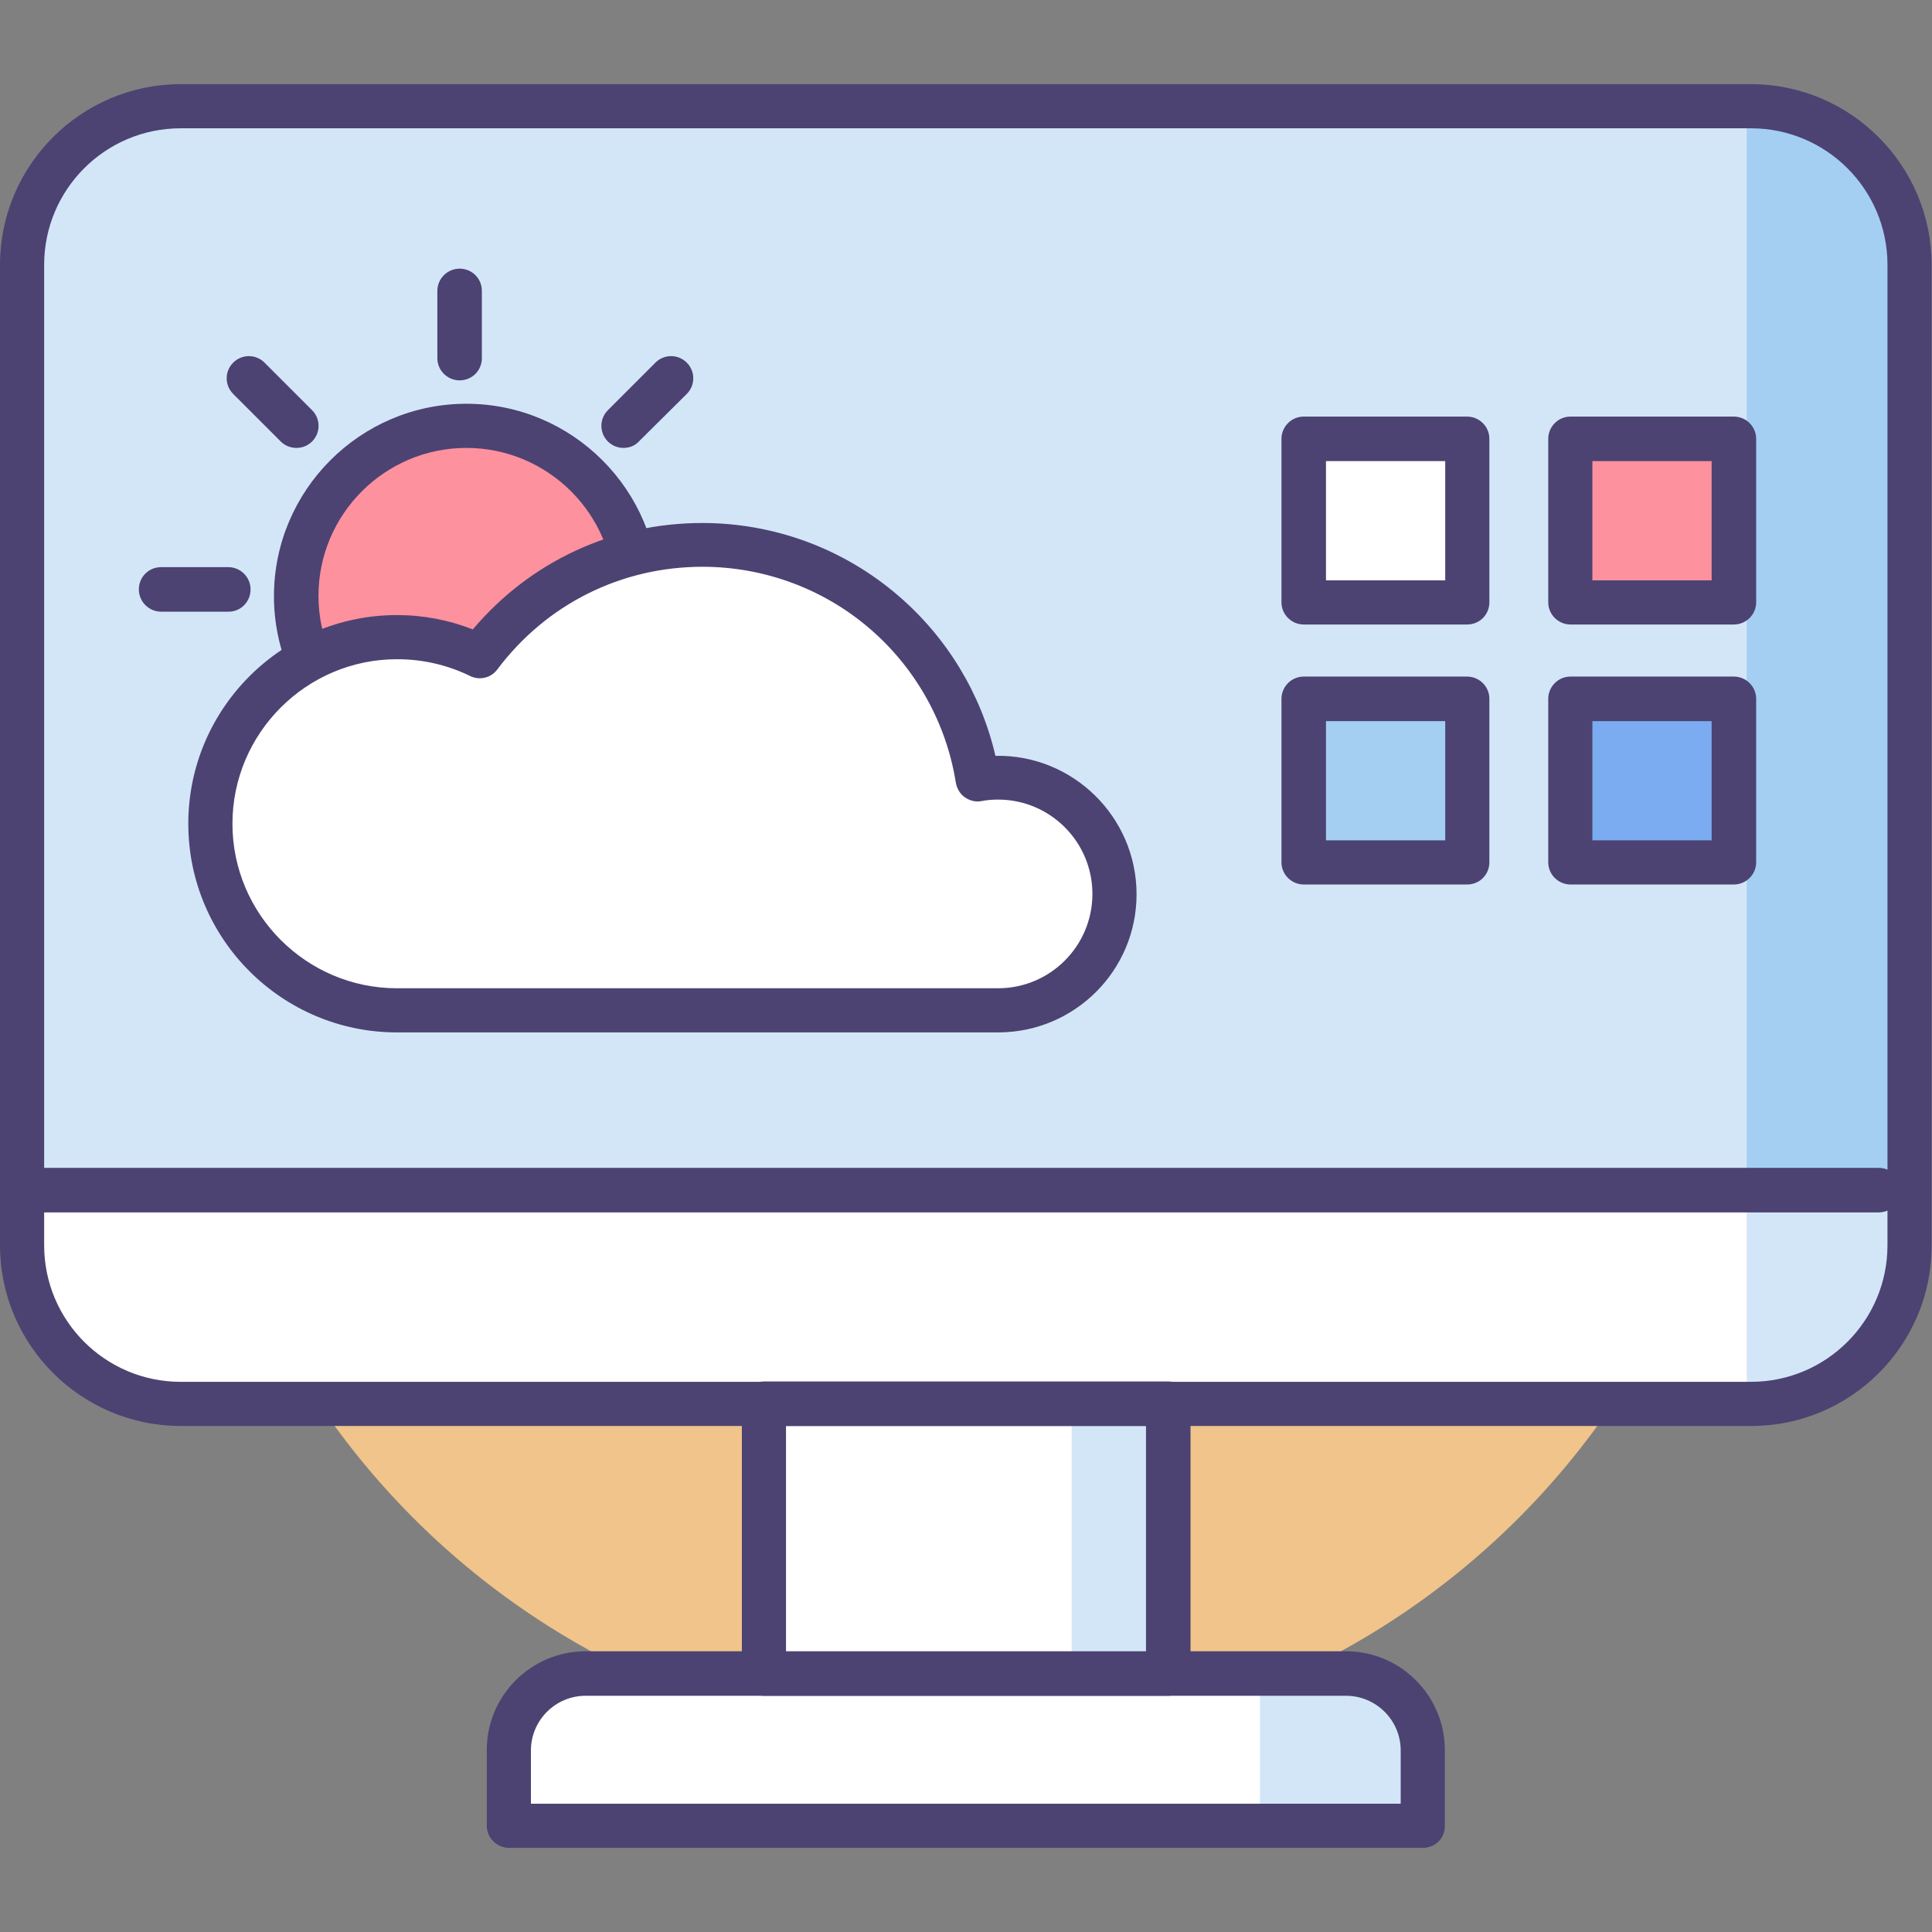
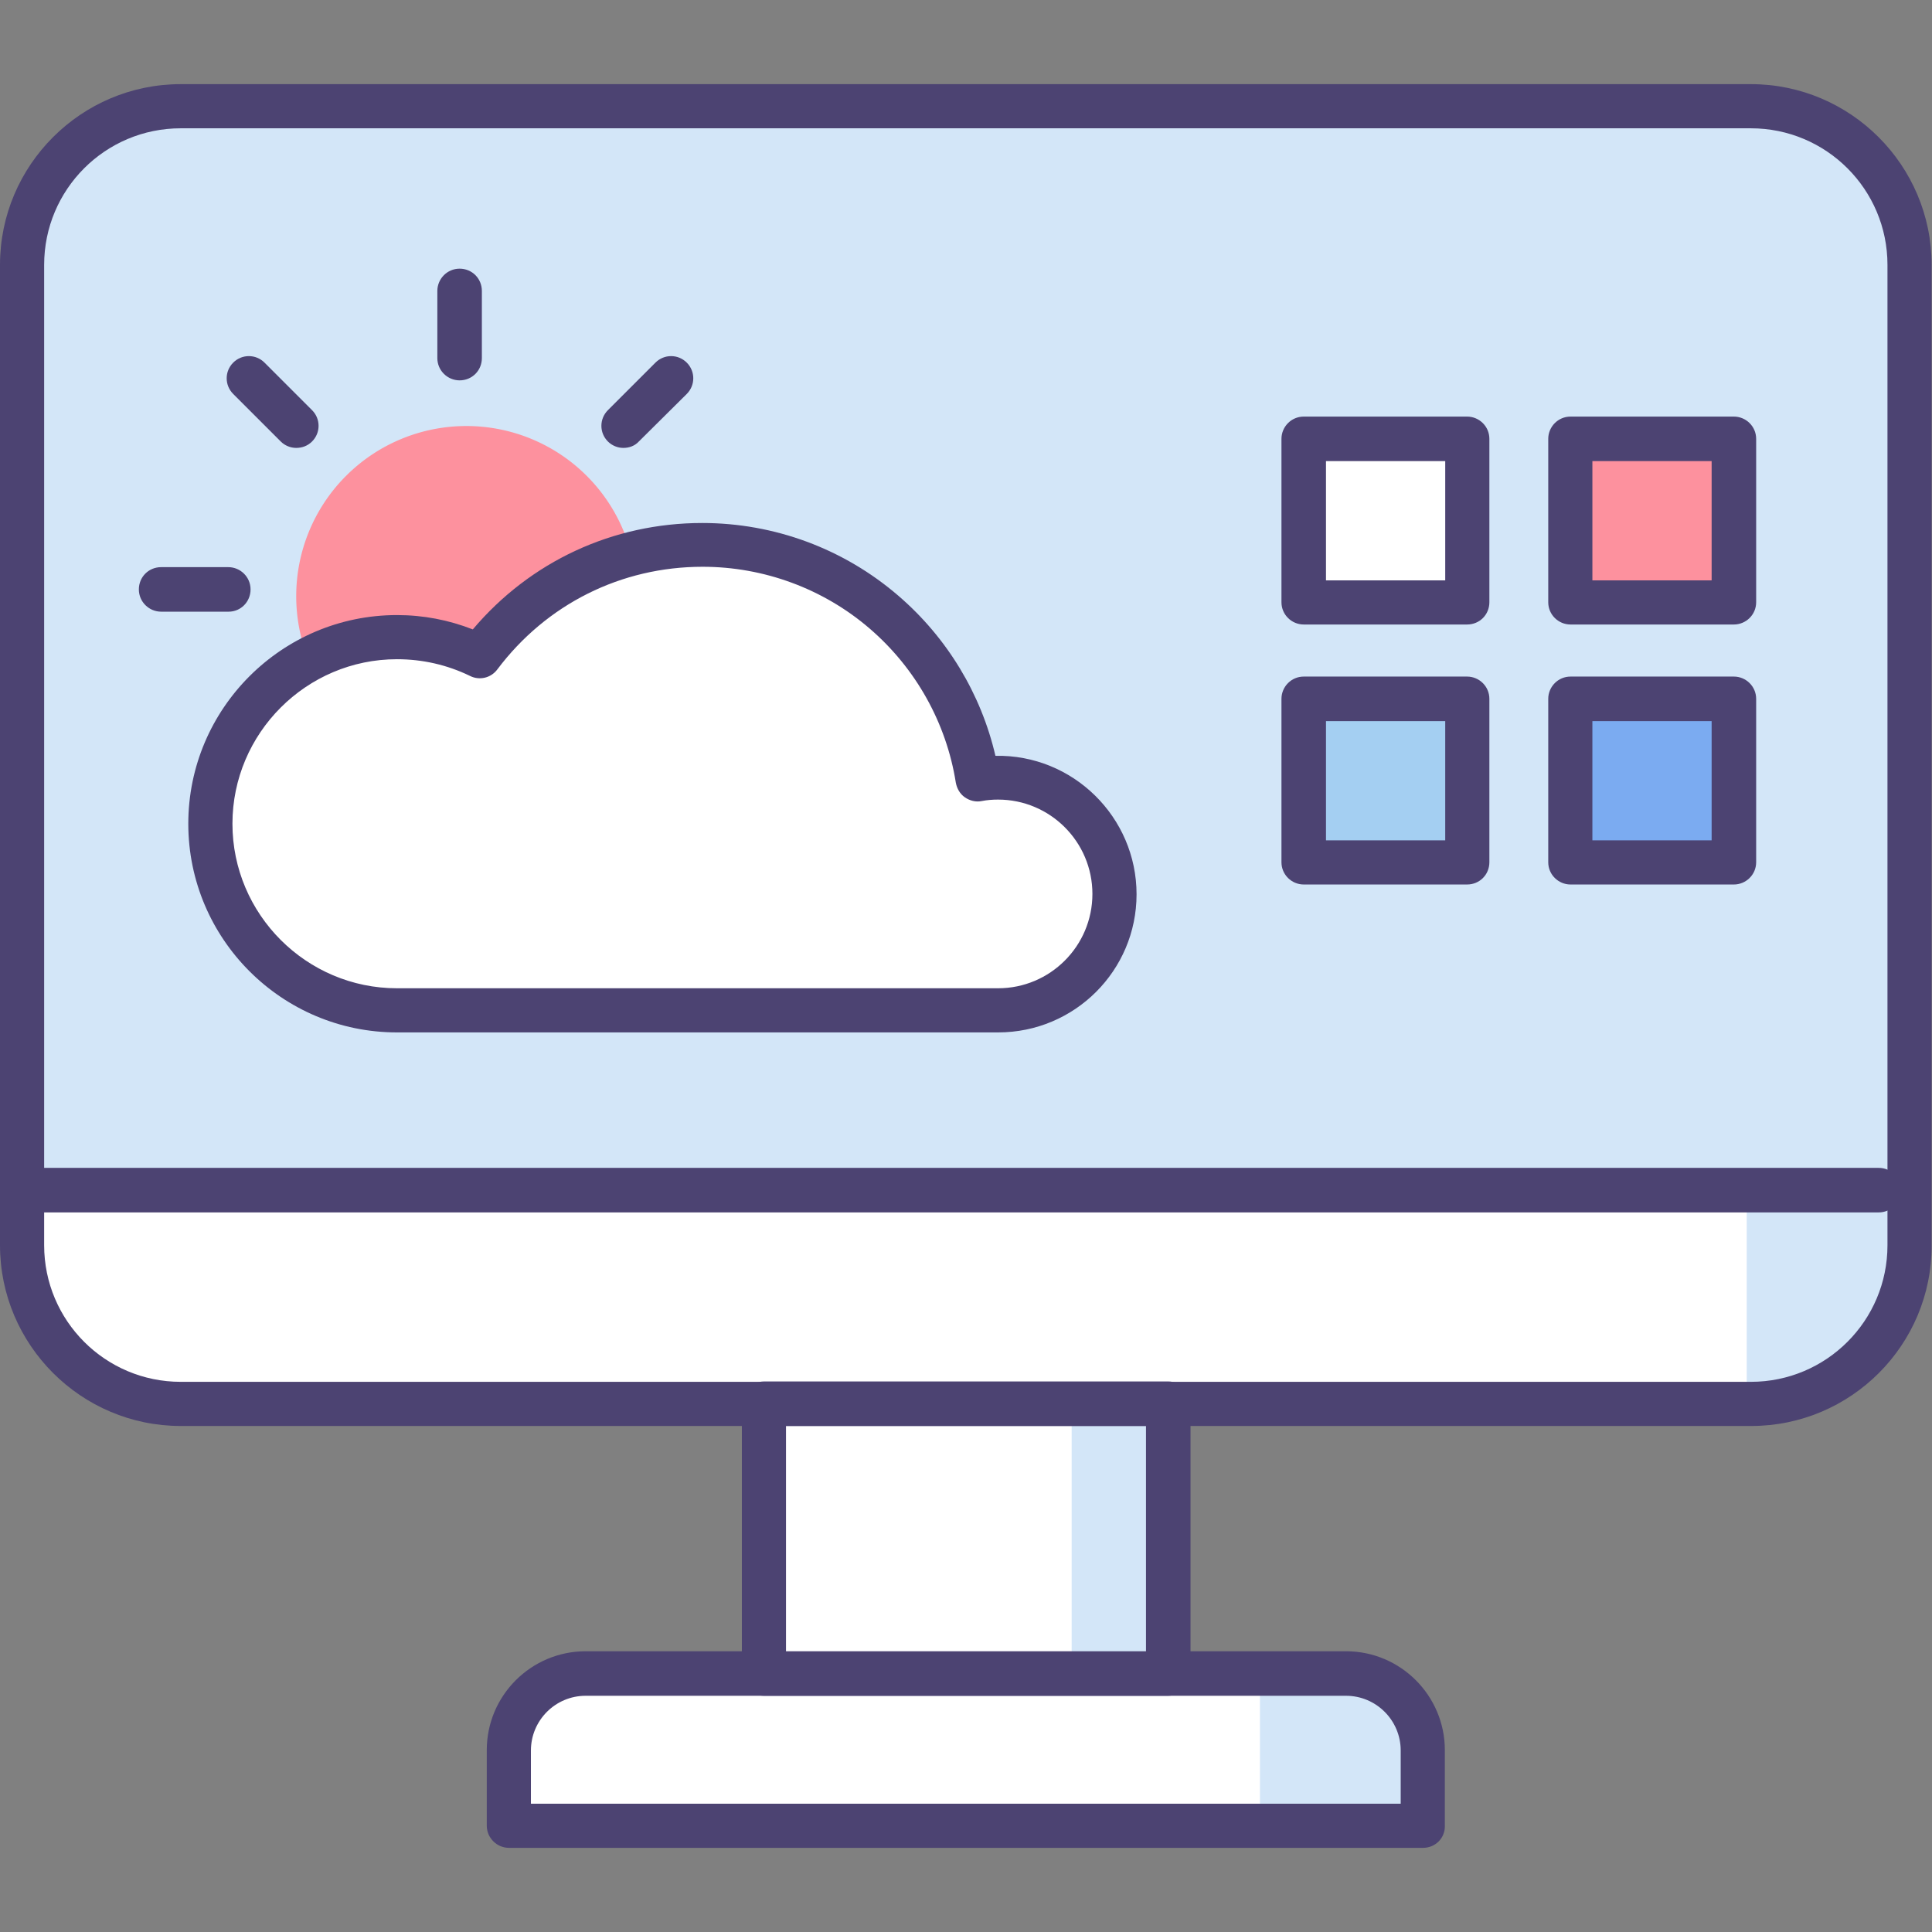
<svg xmlns="http://www.w3.org/2000/svg" t="1582053557305" class="icon" viewBox="0 0 1024 1024" version="1.1" p-id="2170" width="200" height="200">
  <rect x="0" y="0" width="1024" height="1024" fill="#808080" stroke="none" />
-   <path d="M512 512m-414 0a414 414 0 1 0 828 0 414 414 0 1 0-828 0Z" fill="#F0C48A" p-id="2171" />
  <path d="M928.2 744H95.8c-46.4 0-84-37.6-84-84V140.4C11.8 94 49.4 56.2 96 56.2h832.2c46.4 0 84.2 37.6 84.2 84.2V660c-0.2 46.4-37.8 84-84.2 84z" fill="#D3E6F8" p-id="2172" />
-   <path d="M925.8 56.2c47.8 0 86.4 38.6 86.4 86.4v488.4h-86.4V56.2z" fill="#A4CFF2" p-id="2173" />
  <path d="M11.8 631V660c0 46.4 37.6 84.2 84.2 84.2h832.2c46.4 0 84.2-37.6 84.2-84.2v-29H11.8z" fill="#FFFFFF" p-id="2174" />
  <path d="M405 744h214.2v143H405zM754.2 967.8H269.8v-40c0-22.4 18.2-40.8 40.8-40.8h403c22.4 0 40.8 18.2 40.8 40.8v40z" fill="#FFFFFF" p-id="2175" />
  <path d="M667.8 967.8h86.4v-40c0-22.4-18.2-40.8-40.8-40.8h-45.6v80.8zM925.8 749.2c47.8 0 86.4-38.6 86.4-86.4v-38.4h-86.4v124.8zM568 744h51v139.6H568z" fill="#D3E6F8" p-id="2176" />
  <path d="M928.2 755.8H95.8C43 755.8 0 712.8 0 660V140.4c0-52.8 43-95.8 95.8-95.8H928c52.8 0 95.8 43 95.8 95.8V660c0.2 52.8-42.8 95.8-95.6 95.8zM95.8 68c-40 0-72.4 32.4-72.4 72.4V660c0 40 32.4 72.4 72.4 72.4H928c40 0 72.4-32.4 72.4-72.4V140.4c0-40-32.4-72.4-72.4-72.4H95.8z" fill="#4C4372" p-id="2177" />
  <path d="M619 898.8h-214c-6.4 0-11.8-5.2-11.8-11.8V744c0-6.4 5.2-11.8 11.8-11.8h214.2c6.4 0 11.8 5.2 11.8 11.8v143c-0.2 6.6-5.4 11.8-12 11.8z m-202.4-23.4h190.8v-119.6h-190.8v119.6z" fill="#4C4372" p-id="2178" />
  <path d="M754.2 979.4H269.8c-6.4 0-11.8-5.2-11.8-11.8v-40c0-29 23.6-52.4 52.4-52.4h403c29 0 52.4 23.6 52.4 52.4v40c0.2 6.6-5 11.8-11.6 11.8zM281.4 956h461v-28.2c0-16-13-29-29-29H310.4c-16 0-29 13-29 29V956zM995.8 642.6H17.6c-6.4 0-11.8-5.2-11.8-11.8 0-6.4 5.2-11.8 11.8-11.8h978.2c6.4 0 11.8 5.2 11.8 11.8-0.2 6.6-5.4 11.8-11.8 11.8z" fill="#4C4372" p-id="2179" />
  <path d="M247.2 316m-90.2 0a90.2 90.2 0 1 0 180.4 0 90.2 90.2 0 1 0-180.4 0Z" fill="#FD919E" p-id="2180" />
-   <path d="M247.2 418c-56.2 0-102-45.8-102-102s45.8-102 102-102 102 45.8 102 102-45.8 102-102 102z m0-180.6c-43.2 0-78.4 35.2-78.4 78.4s35.2 78.4 78.4 78.4 78.4-35.2 78.4-78.4c0.2-43.2-35.2-78.4-78.4-78.4z" fill="#4C4372" p-id="2181" />
  <path d="M210.4 535.6c-54.6 0-99-44.2-99-99 0-54.6 44.2-99 99-99 15.8 0 30.6 3.6 43.8 10.2 27-35.8 69.8-59 118.2-59 73.6 0 134.6 53.8 145.8 124.4 3.6-0.6 7.2-1 10.8-1 34 0 61.6 27.6 61.6 61.6s-27.6 61.6-61.6 61.6H210.4z" fill="#FFFFFF" p-id="2182" />
-   <path d="M529 547.2H210.4c-61 0-110.6-49.6-110.6-110.6 0-61 49.6-110.6 110.6-110.6 14 0 27.4 2.6 40.2 7.6 30.4-36 74.2-56.4 121.6-56.4 38.2 0 75 13.6 104 38.6 25.8 22.2 43.8 52 51.4 84.8 41-0.8 74.8 32.4 74.8 73.4 0 40.4-32.8 73.2-73.4 73.2z m-318.6-197.8c-48 0-87.2 39.2-87.2 87.2s39.2 87.2 87.2 87.2h318.6c27.6 0 50-22.4 50-50s-22.4-50-50-50c-2.8 0-5.8 0.2-8.8 0.8-3 0.6-6.2-0.2-8.8-2-2.6-1.8-4.2-4.6-4.8-7.8-5-31.6-21.2-60.6-45.6-81.6-24.6-21.2-56.2-32.8-88.6-32.8-43.2 0-82.8 19.8-108.8 54.4-3.4 4.6-9.6 6-14.6 3.4-12-5.8-25-8.8-38.6-8.8zM243.6 201.6c-6.4 0-11.8-5.2-11.8-11.8V154.2c0-6.4 5.2-11.8 11.8-11.8s11.8 5.2 11.8 11.8v35.6c0 6.6-5.2 11.8-11.8 11.8zM330.4 237.4c-3 0-6-1.2-8.2-3.4-4.6-4.6-4.6-12 0-16.6l25.2-25.2c4.6-4.6 12-4.6 16.6 0 4.6 4.6 4.6 12 0 16.6L338.6 234c-2.2 2.4-5.2 3.4-8.2 3.4zM121.2 324.2H85.4c-6.4 0-11.8-5.2-11.8-11.8s5.2-11.8 11.8-11.8h35.6c6.4 0 11.8 5.2 11.8 11.8s-5.2 11.8-11.6 11.8z" fill="#4C4372" p-id="2183" />
+   <path d="M529 547.2H210.4c-61 0-110.6-49.6-110.6-110.6 0-61 49.6-110.6 110.6-110.6 14 0 27.4 2.6 40.2 7.6 30.4-36 74.2-56.4 121.6-56.4 38.2 0 75 13.6 104 38.6 25.8 22.2 43.8 52 51.4 84.8 41-0.8 74.8 32.4 74.8 73.4 0 40.4-32.8 73.2-73.4 73.2z m-318.6-197.8c-48 0-87.2 39.2-87.2 87.2s39.2 87.2 87.2 87.2h318.6c27.6 0 50-22.4 50-50s-22.4-50-50-50c-2.8 0-5.8 0.2-8.8 0.8-3 0.6-6.2-0.2-8.8-2-2.6-1.8-4.2-4.6-4.8-7.8-5-31.6-21.2-60.6-45.6-81.6-24.6-21.2-56.2-32.8-88.6-32.8-43.2 0-82.8 19.8-108.8 54.4-3.4 4.6-9.6 6-14.6 3.4-12-5.8-25-8.8-38.6-8.8zM243.6 201.6c-6.4 0-11.8-5.2-11.8-11.8V154.2c0-6.4 5.2-11.8 11.8-11.8s11.8 5.2 11.8 11.8v35.6c0 6.6-5.2 11.8-11.8 11.8zM330.4 237.4c-3 0-6-1.2-8.2-3.4-4.6-4.6-4.6-12 0-16.6l25.2-25.2c4.6-4.6 12-4.6 16.6 0 4.6 4.6 4.6 12 0 16.6L338.6 234c-2.2 2.4-5.2 3.4-8.2 3.4zM121.2 324.2H85.4c-6.4 0-11.8-5.2-11.8-11.8s5.2-11.8 11.8-11.8h35.6c6.4 0 11.8 5.2 11.8 11.8s-5.2 11.8-11.6 11.8" fill="#4C4372" p-id="2183" />
  <path d="M157 237.4c-3 0-6-1.2-8.2-3.4l-25.2-25.2c-4.6-4.6-4.6-12 0-16.6 4.6-4.6 12-4.6 16.6 0l25.2 25.2c4.6 4.6 4.6 12 0 16.6-2.4 2.4-5.4 3.4-8.4 3.4z" fill="#4C4372" p-id="2184" />
  <path d="M691 232.6h86.6v86.6h-86.6z" fill="#FFFFFF" p-id="2185" />
  <path d="M832.4 232.6h86.6v86.6h-86.6z" fill="#FD919E" p-id="2186" />
  <path d="M691 370.4h86.6v86.6h-86.6z" fill="#A4CFF2" p-id="2187" />
  <path d="M832.4 370.4h86.6v86.6h-86.6z" fill="#7BABF1" p-id="2188" />
  <path d="M777.6 331h-86.6c-6.4 0-11.8-5.2-11.8-11.8v-86.6c0-6.4 5.2-11.8 11.8-11.8h86.6c6.4 0 11.8 5.2 11.8 11.8v86.6c0 6.6-5.2 11.8-11.8 11.8z m-74.8-23.4H766v-63.2h-63.2v63.2zM919 331h-86.6c-6.4 0-11.8-5.2-11.8-11.8v-86.6c0-6.4 5.2-11.8 11.8-11.8h86.6c6.4 0 11.8 5.2 11.8 11.8v86.6c0 6.6-5.4 11.8-11.8 11.8zM844 307.6h63.2v-63.2H844v63.2zM777.6 468.8h-86.6c-6.4 0-11.8-5.2-11.8-11.8v-86.6c0-6.4 5.2-11.8 11.8-11.8h86.6c6.4 0 11.8 5.2 11.8 11.8v86.6c0 6.6-5.2 11.8-11.8 11.8z m-74.8-23.4H766v-63.2h-63.2v63.2zM919 468.8h-86.6c-6.4 0-11.8-5.2-11.8-11.8v-86.6c0-6.4 5.2-11.8 11.8-11.8h86.6c6.4 0 11.8 5.2 11.8 11.8v86.6c0 6.6-5.4 11.8-11.8 11.8zM844 445.4h63.2v-63.2H844v63.2z" fill="#4C4372" p-id="2189" />
</svg>